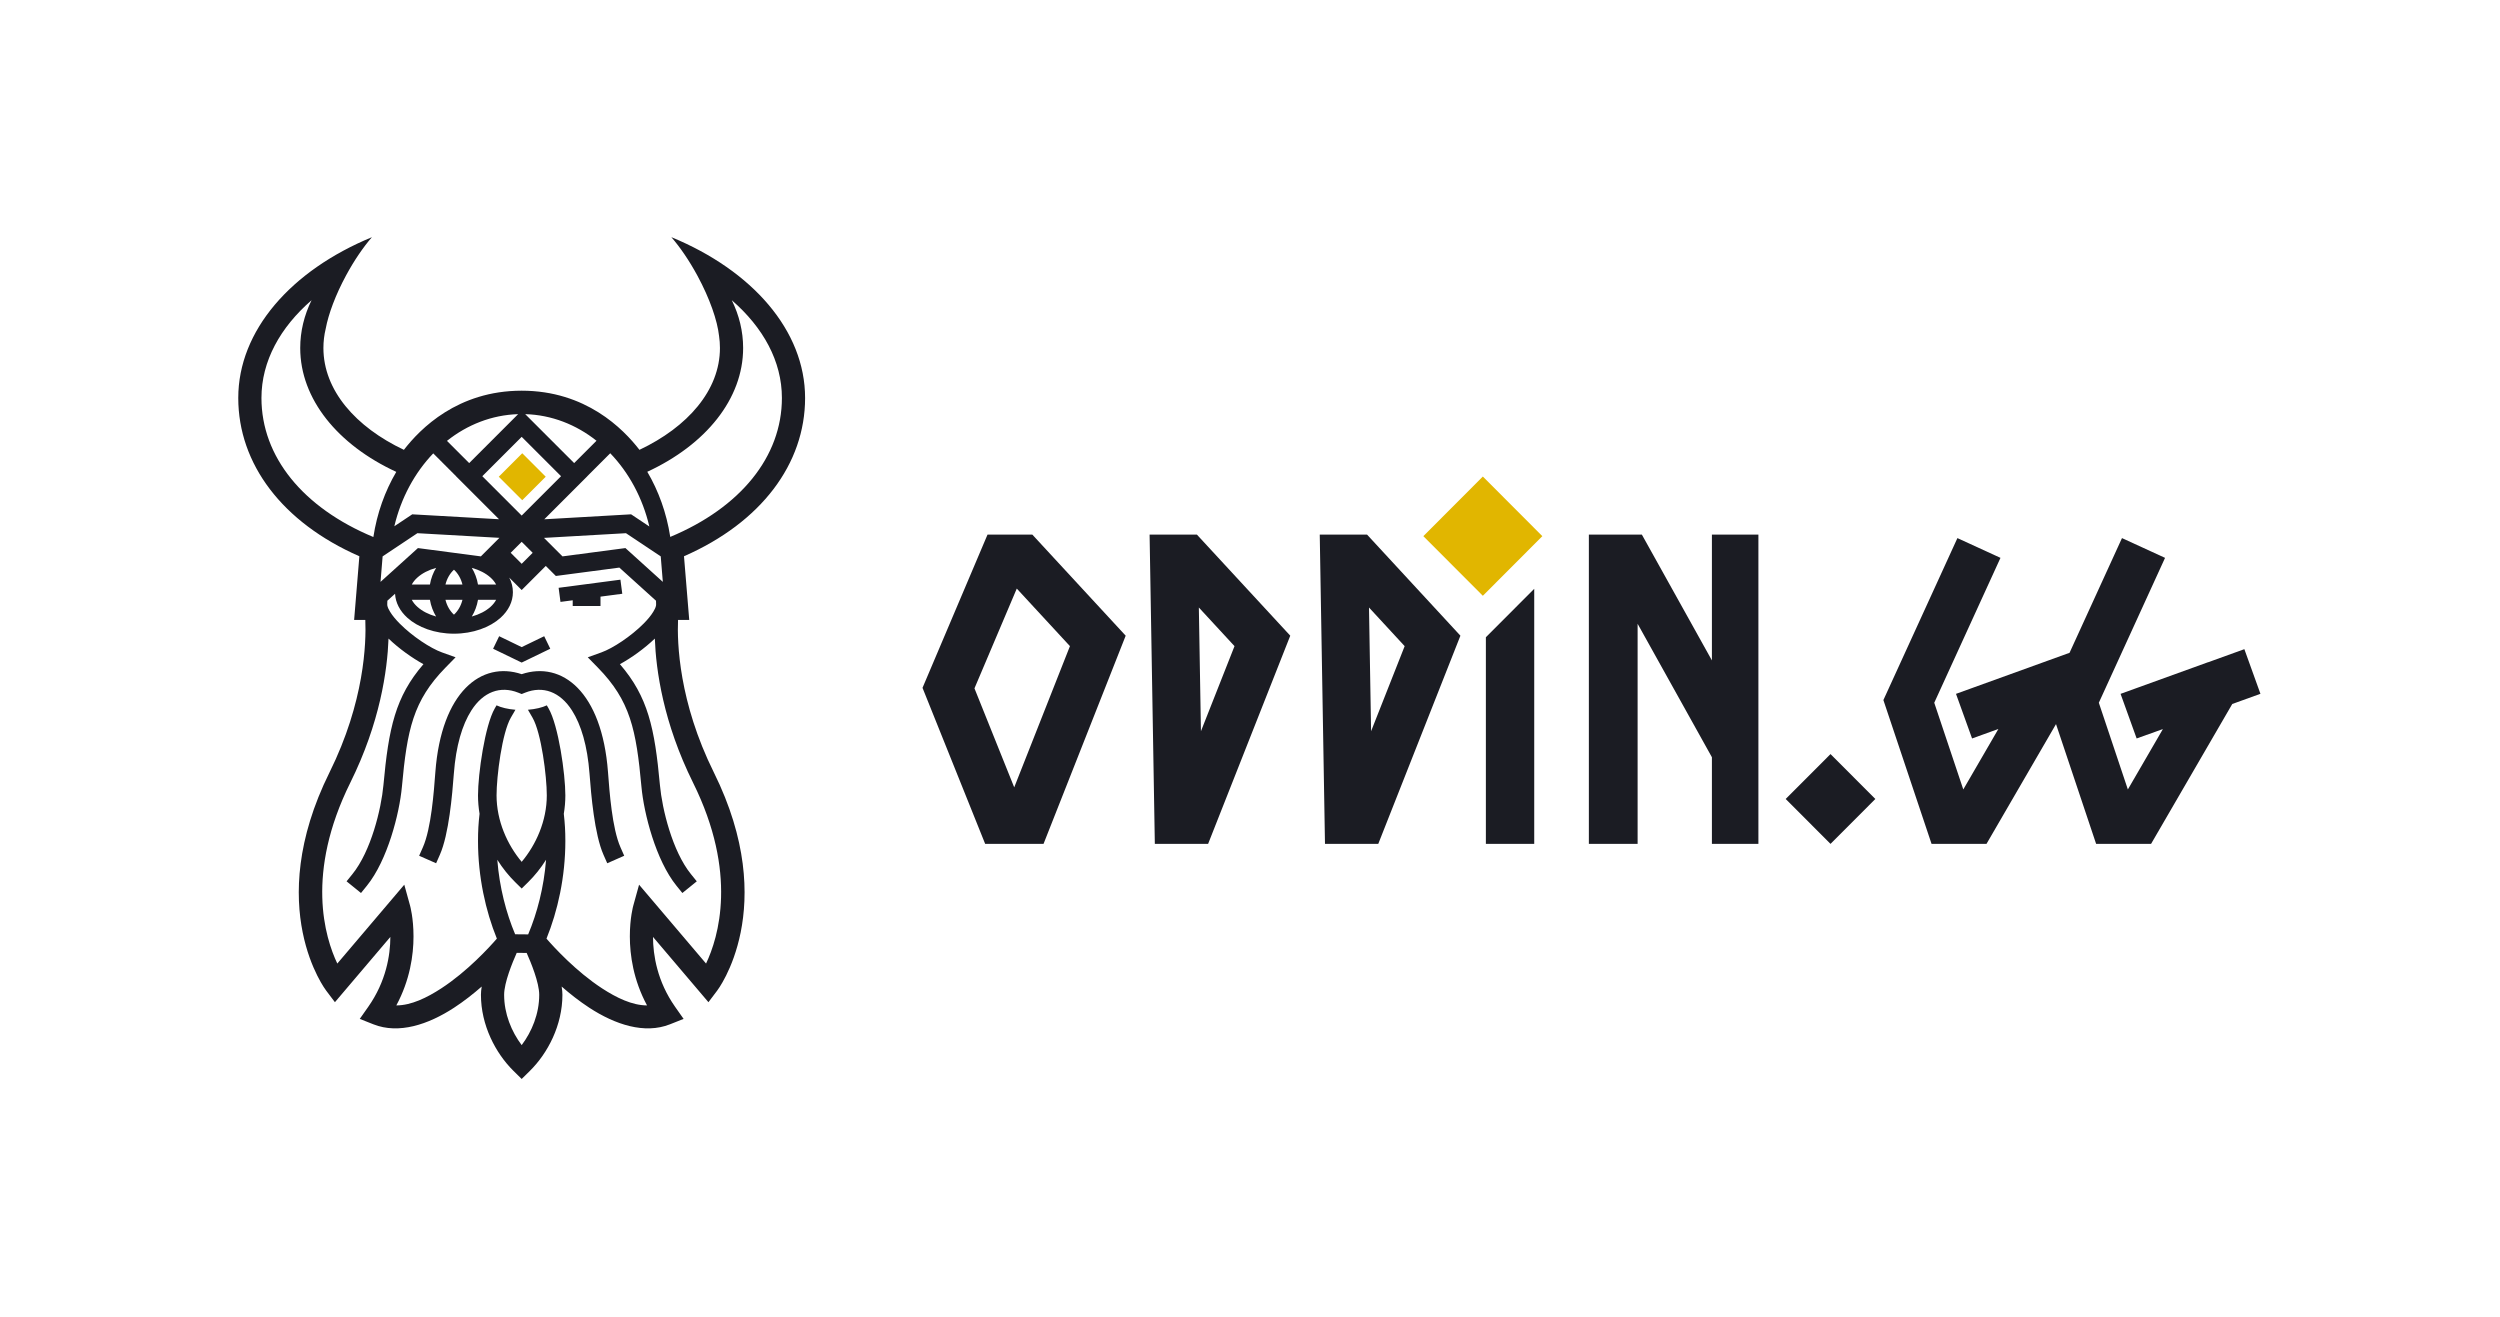
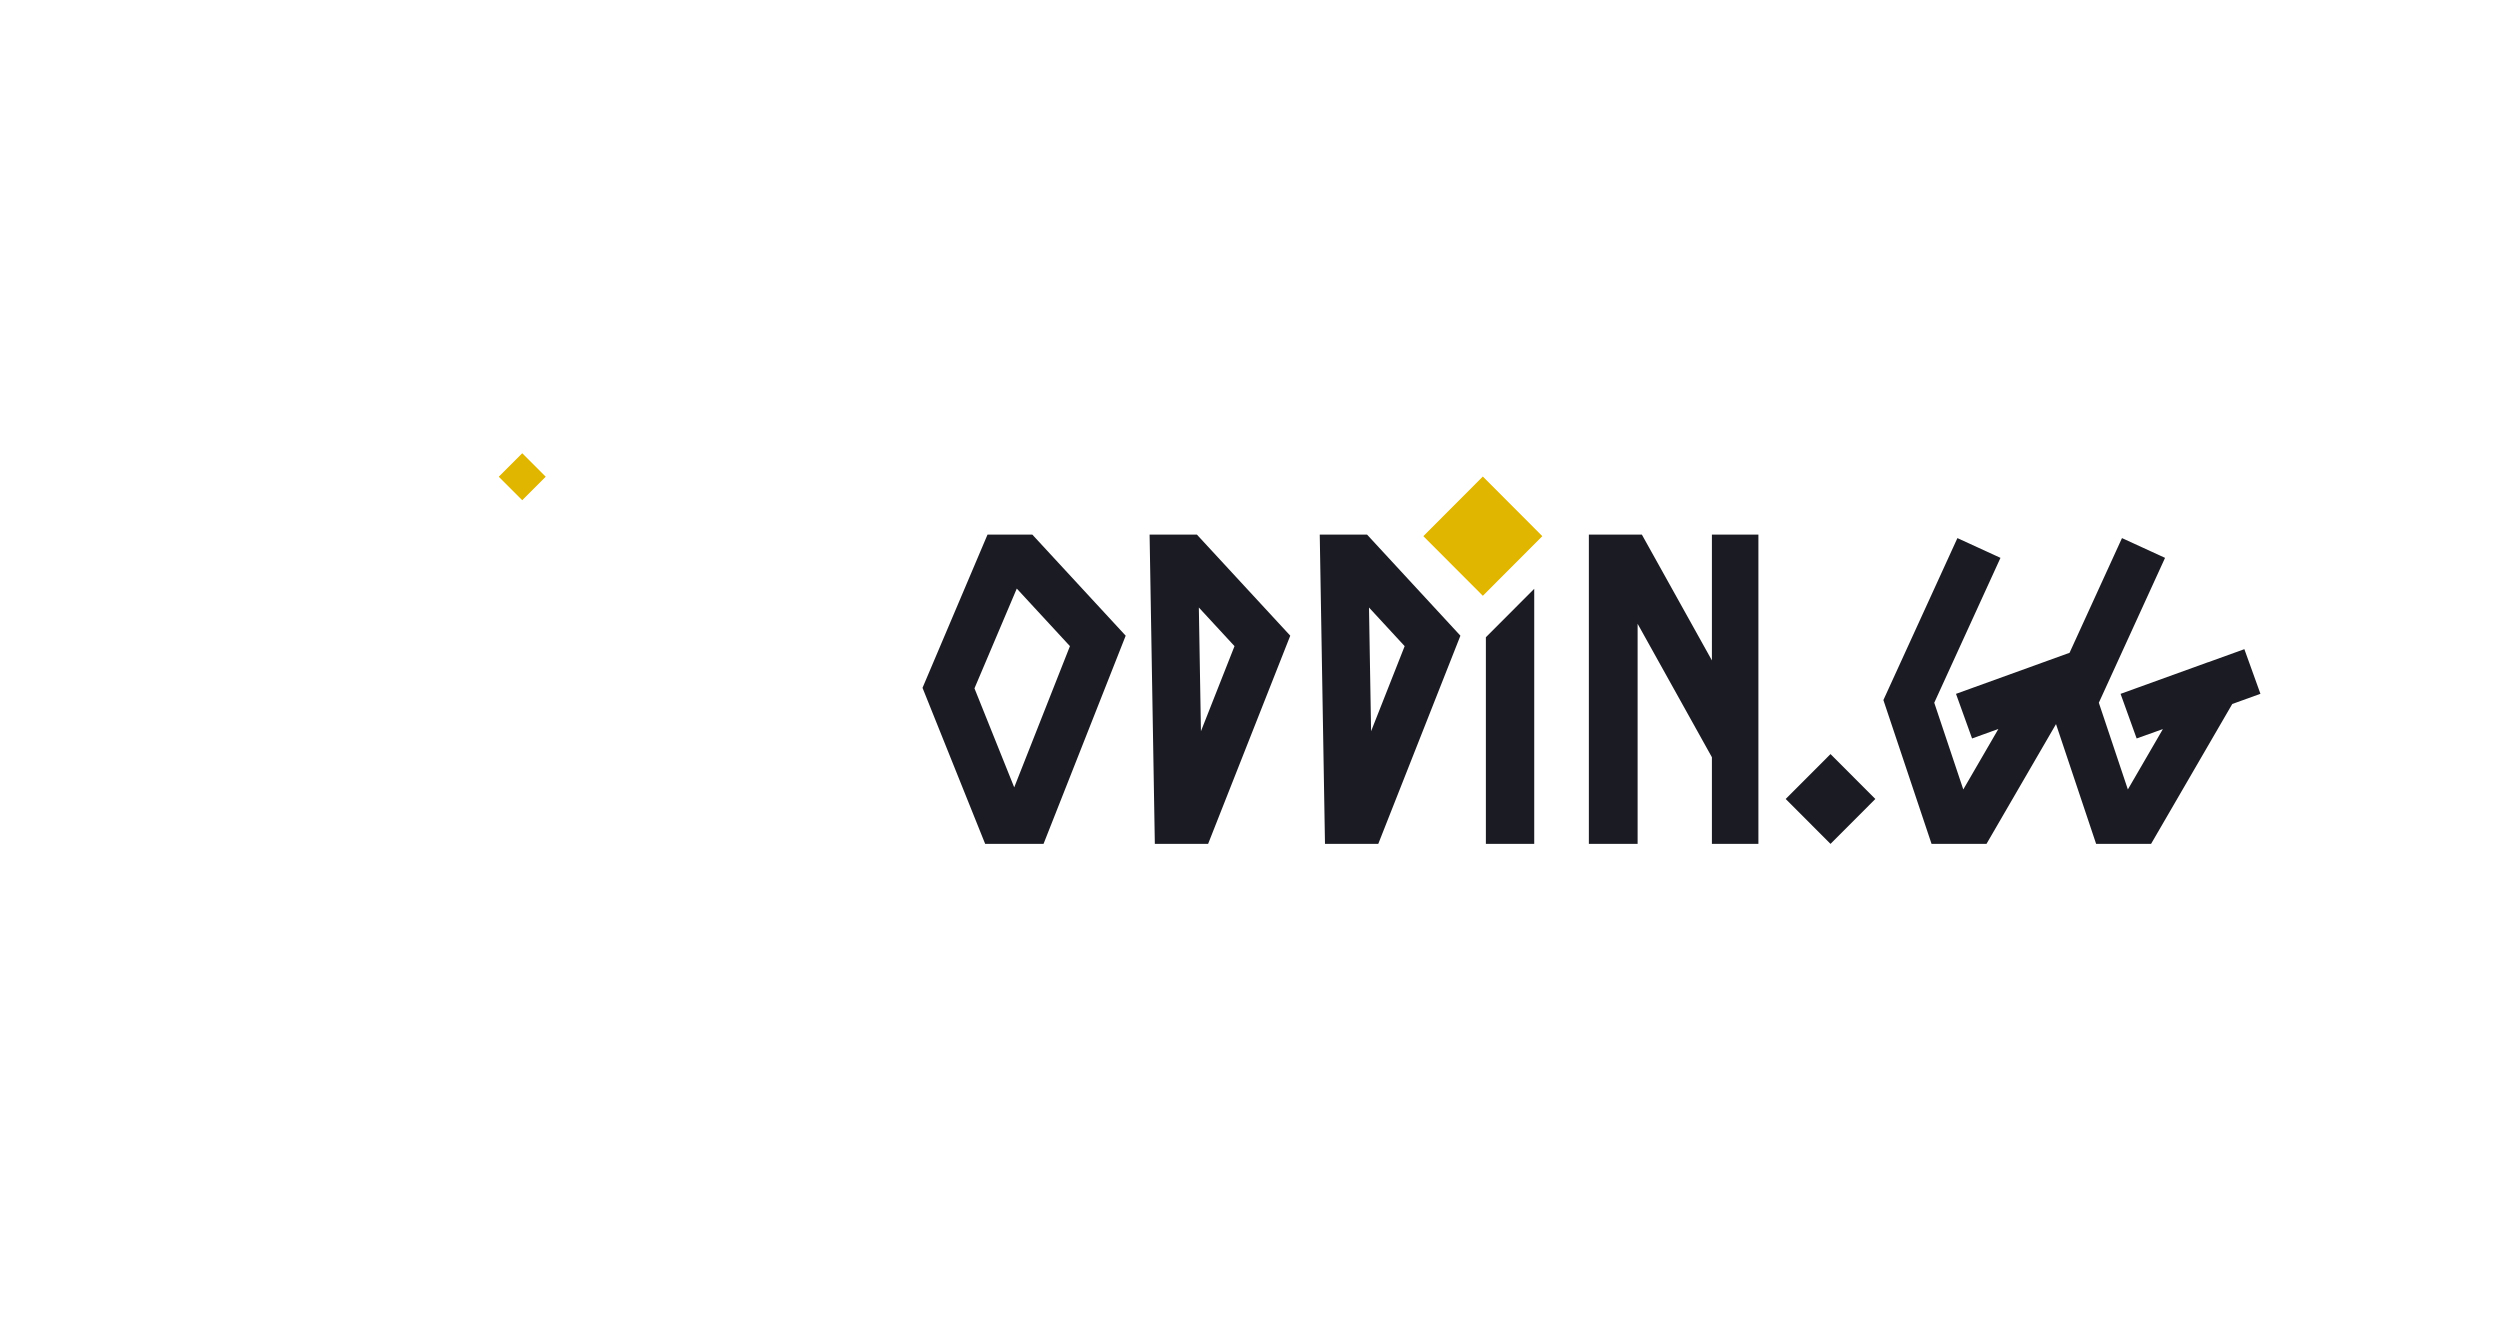
<svg xmlns="http://www.w3.org/2000/svg" width="100%" height="100%" viewBox="0 0 2128 1121" version="1.1" style="fill-rule:evenodd;clip-rule:evenodd;stroke-linejoin:round;stroke-miterlimit:2;">
  <g transform="matrix(1,0,0,1,-1087,-1359)">
    <g id="Vertical-light-background" transform="matrix(1,0,0,1,-2089.86,-0.54)">
      <rect x="3176.86" y="1359.54" width="2127.05" height="1120.78" style="fill:none;" />
      <g>
        <g id="logotype" transform="matrix(3.673,0,0,3.389,-1169.26,-297.194)">
          <g transform="matrix(0.383,-0.416,0.383,0.416,797.672,-73.695)">
            <rect x="96" y="1772" width="36" height="36" style="fill:rgb(225,182,0);" />
          </g>
          <g transform="matrix(0.409,0,0,0.444,1177.82,-107.549)">
            <path d="M1050.5,1769.83L1025.1,1795.23L1050.5,1820.63L1075.9,1795.23L1050.5,1769.83ZM882.619,1676.34L882.619,1820.63L855.222,1820.63L855.222,1703.74L882.619,1676.34ZM744.382,1702.86L697.833,1820.63L667.648,1820.63L664.68,1645.66L691.473,1645.66L744.382,1702.86ZM840.793,1702.86L794.244,1820.63L764.059,1820.63L761.091,1645.66L787.884,1645.66L840.793,1702.86ZM983.294,1645.66L983.294,1716.84L943.6,1645.66L913.578,1645.66L913.578,1820.63L941.199,1820.63L941.199,1696.12L983.294,1771.61L983.294,1820.63L1009.64,1820.63L1009.64,1645.66L983.294,1645.66ZM651.133,1702.86L598.224,1645.66L572.853,1645.66L536.016,1732.36L571.514,1820.63L604.584,1820.63L651.133,1702.86ZM1278.14,1741.49L1294.1,1735.73L1284.99,1710.48L1264.49,1717.88L1264.46,1717.85L1214.85,1735.76L1223.96,1761L1229.74,1758.92L1229.75,1758.95L1238.85,1755.66L1218.98,1789.84C1218.98,1789.84 1202.53,1740.79 1202.53,1740.79L1240.05,1658.83L1215.65,1647.65L1185.94,1712.54L1121.6,1735.76L1130.71,1761L1145.62,1755.62C1145.62,1755.62 1125.73,1789.84 1125.73,1789.84C1125.73,1789.84 1109.28,1740.79 1109.28,1740.79L1146.8,1658.83L1122.4,1647.65L1080.46,1739.27L1107.75,1820.63L1138.88,1820.63L1178.27,1752.87L1201,1820.63L1232.13,1820.63L1278.14,1741.49ZM589.428,1676.21L619.546,1708.77C619.546,1708.77 587.973,1788.65 587.973,1788.65C587.973,1788.65 565.45,1732.65 565.45,1732.65L589.428,1676.21ZM788.997,1686.92L809.206,1708.77C809.206,1708.77 790.184,1756.9 790.184,1756.9L788.997,1686.92ZM692.587,1686.92L712.796,1708.77C712.796,1708.77 693.774,1756.9 693.774,1756.9L692.587,1686.92Z" style="fill:rgb(27,28,35);" />
          </g>
        </g>
        <g id="logomark" transform="matrix(1.895,0,0,1.895,3063.26,-1524.16)">
          <g transform="matrix(0.24,0,0,0.24,-176.855,1585.49)">
-             <path d="M2243.15,178.228C2394.68,240.645 2493.48,353.109 2493.48,479.221C2493.48,602.386 2411.42,712.136 2266.83,775.46L2276.64,894.68L2255.68,894.68C2253.89,937.115 2257.08,1047.67 2322.69,1180.01C2448.41,1433.55 2328.91,1588.45 2328.91,1588.45L2312.58,1610.08C2312.58,1610.08 2208.81,1487.9 2208.81,1487.9C2208.97,1522.24 2216.71,1571.09 2250.27,1618.83L2266.1,1641.34L2240.52,1651.49C2193.05,1670.31 2138.04,1652 2089.72,1620.5C2071.12,1608.38 2053.53,1594.49 2037.86,1580.79C2038.77,1586.32 2039.29,1591.53 2039.29,1596.21C2039.29,1653.05 2012.02,1705.51 1978.27,1738.76L1963.05,1753.76L1947.82,1738.76C1914.07,1705.51 1886.8,1653.05 1886.8,1596.21C1886.8,1591.53 1887.32,1586.32 1888.23,1580.79C1872.56,1594.49 1854.97,1608.38 1836.37,1620.5C1788.05,1652 1733.04,1670.31 1685.57,1651.49L1659.99,1641.34L1675.82,1618.83C1709.38,1571.09 1717.12,1522.25 1717.28,1487.9L1613.51,1610.08L1597.18,1588.45C1597.18,1588.45 1477.68,1433.55 1603.39,1180.01C1669.01,1047.67 1672.2,937.115 1670.4,894.68L1649.45,894.68L1659.26,775.46C1514.67,712.136 1432.61,602.386 1432.61,479.221C1432.61,353.16 1531.33,240.735 1682.75,178.303C1666.57,196.958 1649.67,221.565 1634.41,249.792C1614.59,286.456 1601.4,322.092 1596.27,349.573C1593.44,361.317 1591.97,373.374 1591.97,385.68C1591.97,464.883 1652.42,533.594 1742.61,576.293C1773.14,536.798 1843.18,465.598 1963.04,465.598L1963.05,465.598C2082.91,465.598 2152.95,536.798 2183.48,576.293C2273.67,533.594 2334.12,464.883 2334.12,385.68C2334.12,378.064 2333.56,370.544 2332.45,363.123C2329.32,334.337 2315.14,293.201 2292.15,250.668C2276.67,222.028 2259.52,197.078 2243.15,178.228ZM1953.78,1517.72C1945.82,1535.51 1930.21,1573.34 1930.21,1596.21C1930.21,1631.81 1944,1665.15 1963.04,1690.4C1982.09,1665.15 1995.88,1631.81 1995.88,1596.21C1995.88,1573.41 1980.36,1535.73 1972.39,1517.89C1965.14,1517.83 1958.91,1517.78 1953.78,1517.72ZM2010.09,1054.5L2013.34,1060.1C2031.86,1092.06 2044.78,1182.89 2044.78,1222.98C2044.78,1234.68 2043.77,1246.22 2041.88,1257.49C2043.92,1275.46 2044.78,1289.64 2044.78,1308.39C2044.78,1375.71 2030.47,1439.39 2009.48,1491.12C2023.64,1507.44 2064.76,1552.42 2113.42,1584.14C2140.44,1601.75 2169.77,1616.07 2197.66,1616.11C2146.3,1520.66 2171.84,1429.7 2171.84,1429.7L2182.76,1390.18C2182.76,1390.18 2308.12,1537.77 2308.12,1537.77C2331.36,1488.81 2367.91,1368.91 2283.81,1199.29C2228.04,1086.81 2214.42,988.754 2212.26,929.525C2192.76,948.254 2168.11,965.831 2146.9,977.446C2199.53,1038.5 2211.98,1096.68 2221.8,1203.85C2225.91,1248.76 2245.11,1327.5 2279.84,1370.39L2290.76,1383.88L2263.78,1405.73L2252.85,1392.24C2214.16,1344.45 2191.8,1257.06 2187.22,1207.02C2177.41,1099.94 2166.35,1045.94 2105.67,983.907L2086.75,964.572L2112.21,955.427C2133.76,947.685 2167.63,925.295 2191.18,901.612C2198.6,894.157 2204.97,886.595 2209.39,879.284C2211.88,875.172 2213.87,871.324 2214.46,867.701L2214.55,867.115C2214.62,866.474 2214.66,865.839 2214.64,865.212L2214.46,858.702L2145.85,796.679L2026.98,812.364L2008.18,793.567L1963.05,838.702L1939.75,815.405C1944.23,823.963 1946.62,833.178 1946.62,842.72C1946.62,860.581 1938.26,877.299 1923.42,890.69C1903.73,908.445 1872.11,920.388 1836.3,920.388C1800.49,920.388 1768.87,908.445 1749.18,890.69C1735.16,878.037 1726.92,862.413 1726.06,845.659L1711.63,858.702L1711.45,865.212C1711.43,865.839 1711.47,866.474 1711.54,867.115L1711.63,867.701C1712.22,871.324 1714.21,875.172 1716.7,879.284C1721.12,886.595 1727.49,894.157 1734.91,901.612C1758.46,925.295 1792.33,947.685 1813.88,955.427L1839.34,964.572L1820.42,983.907C1759.74,1045.94 1748.68,1099.94 1738.87,1207.02C1734.28,1257.06 1711.93,1344.45 1673.24,1392.24L1662.31,1405.73L1635.33,1383.88L1646.25,1370.39C1680.98,1327.5 1700.18,1248.76 1704.29,1203.85C1714.11,1096.68 1726.56,1038.5 1779.19,977.446C1757.98,965.831 1733.32,948.254 1713.83,929.525C1711.67,988.754 1698.05,1086.81 1642.28,1199.29C1558.18,1368.91 1594.73,1488.81 1617.97,1537.77L1743.33,1390.18L1754.25,1429.7C1754.25,1429.7 1779.79,1520.66 1728.43,1616.11C1756.32,1616.07 1785.65,1601.75 1812.67,1584.14C1861.33,1552.42 1902.44,1507.44 1916.61,1491.12C1895.62,1439.4 1881.31,1375.71 1881.31,1308.39C1881.31,1289.64 1882.18,1275.14 1884.21,1257.45C1882.32,1246.19 1881.31,1234.67 1881.31,1222.98C1881.31,1182.89 1894.23,1092.06 1912.75,1060.1L1916,1054.5C1924.54,1058.53 1937.01,1061.64 1951.34,1062.77L1942.79,1077.52C1926.27,1106.01 1916.03,1187.24 1916.03,1222.98C1916.03,1270.87 1936.25,1315.46 1963.05,1347.4C1989.84,1315.46 2010.06,1270.87 2010.06,1222.98C2010.06,1187.24 1999.82,1106.01 1983.3,1077.52L1974.75,1062.77C1989.08,1061.64 2001.55,1058.53 2010.09,1054.5ZM1917.41,1343.5C1921.44,1395 1933.99,1443.06 1950.81,1482.97C1956.92,1483.04 1965.11,1483.11 1975.19,1483.18C1992.06,1443.22 2004.64,1395.09 2008.68,1343.5C1998.76,1359.27 1987.36,1373.4 1975.23,1385.35L1963.05,1397.35L1950.86,1385.35C1938.73,1373.4 1927.33,1359.27 1917.41,1343.5ZM1809.92,1334.15C1826.84,1295.81 1833.08,1222.1 1836.12,1181.94C1840.02,1130.37 1851.68,1090.99 1868.86,1064.08C1891.15,1029.15 1923.12,1017.42 1956.62,1030.77L1963.05,1033.33L1969.47,1030.77C2002.97,1017.42 2034.94,1029.15 2057.23,1064.08C2074.41,1090.99 2086.07,1130.37 2089.97,1181.94C2093.01,1222.1 2099.25,1295.81 2116.17,1334.15L2123.18,1350.04L2154.95,1336.02L2147.94,1320.14C2132.3,1284.7 2127.4,1216.43 2124.59,1179.32C2113.21,1028.9 2038.34,970.894 1963.04,996.159C1887.75,970.894 1812.88,1028.9 1801.5,1179.32C1798.69,1216.43 1793.79,1284.7 1778.15,1320.14L1771.14,1336.02L1802.91,1350.04L1809.92,1334.15ZM1909.55,948.556L1963.05,974.449L2016.54,948.556L2005.19,925.116L1963.05,945.517L1920.9,925.116L1909.55,948.556ZM1915.23,856.994L1881.28,856.994C1879.37,868.444 1875.26,879.075 1869.7,888.252C1883.77,884.386 1895.89,878.107 1904.81,870.064C1909.2,866.1 1912.78,861.716 1915.23,856.994ZM1791.32,856.994L1757.37,856.994C1759.82,861.716 1763.39,866.1 1767.79,870.064C1776.7,878.107 1788.83,884.386 1802.9,888.252C1797.34,879.075 1793.23,868.444 1791.32,856.994ZM1852.2,856.994C1849.47,868.287 1843.65,878.13 1836.3,884.792C1828.95,878.13 1823.13,868.287 1820.39,856.994L1852.2,856.994ZM2058.56,857.885L2058.56,868.612L2110.56,868.612L2110.56,851.039L2151.32,845.672L2147.85,819.295L2032.19,834.522L2035.66,860.899L2058.56,857.885ZM1852.2,828.446L1820.39,828.446C1823.13,817.153 1828.95,807.309 1836.3,800.647L1836.3,800.647C1843.65,807.309 1849.47,817.153 1852.2,828.446ZM1915.23,828.446C1912.78,823.723 1909.2,819.339 1904.81,815.376C1895.89,807.332 1883.77,801.054 1869.7,797.188C1875.26,806.365 1879.37,816.996 1881.28,828.446L1915.23,828.446ZM1791.32,828.446C1793.23,816.996 1797.34,806.365 1802.9,797.188C1788.83,801.054 1776.7,807.332 1767.79,815.376C1763.39,819.339 1759.82,823.723 1757.37,828.446L1791.32,828.446ZM1702.79,775.678L1767.85,732.306L1921.38,740.987L1886.67,775.7C1886.67,775.7 1768.87,760.155 1768.87,760.155L1698.87,823.433L1702.79,775.678ZM2004.8,741.085L2039.42,775.7L2157.22,760.155L2227.22,823.433L2223.3,775.678L2158.24,732.309L2004.8,741.085ZM1963.05,748.571L1962.98,748.501L1942.46,769.014L1963.05,789.598L1983.63,769.014L1963.11,748.501L1963.05,748.571ZM1728.34,617.535C1618.73,566.914 1548.57,481.105 1548.57,385.68C1548.57,354.527 1555.99,324.427 1569.8,296.248C1511.15,347.226 1476.01,410.271 1476.01,479.221C1476.01,589.272 1553.84,684.692 1685.47,739.461C1692.25,694.948 1707.14,653.646 1728.34,617.535ZM2241.1,739.264C2372.44,684.46 2450.08,589.138 2450.08,479.221C2450.08,410.271 2414.94,347.225 2356.29,296.249C2370.1,324.427 2377.52,354.527 2377.52,385.68C2377.52,480.996 2307.52,566.717 2198.14,617.352C2219.22,653.206 2234.09,694.194 2240.96,738.37L2241.1,739.264ZM2128.8,582.671L2085.83,625.646L2085.9,625.715L2005.34,706.275L2167.85,696.981L2201.98,719.736C2189.41,666.251 2163.61,618.864 2128.8,582.671ZM1797.54,582.924C1762.94,618.998 1737.27,666.142 1724.71,719.339L1758.24,696.985L1920.64,706.167L1840.19,625.715L1840.26,625.646L1797.54,582.924ZM1889.36,625.646L1963.05,699.327L2036.73,625.646L1963.05,551.965L1889.36,625.646ZM1864.81,601.093L1956.41,509.491C1906.95,511.046 1861.22,529.318 1823.22,559.501L1864.81,601.093ZM2061.28,601.093L2103.09,559.283C2065.01,529.13 2019.2,510.918 1969.66,509.476L2061.28,601.093Z" style="fill:rgb(27,28,35);" />
-           </g>
+             </g>
          <g transform="matrix(0.293,-0.293,0.293,0.293,-263.344,1244.81)">
            <rect x="96" y="1772" width="36" height="36" style="fill:rgb(225,182,0);" />
          </g>
        </g>
      </g>
    </g>
  </g>
</svg>